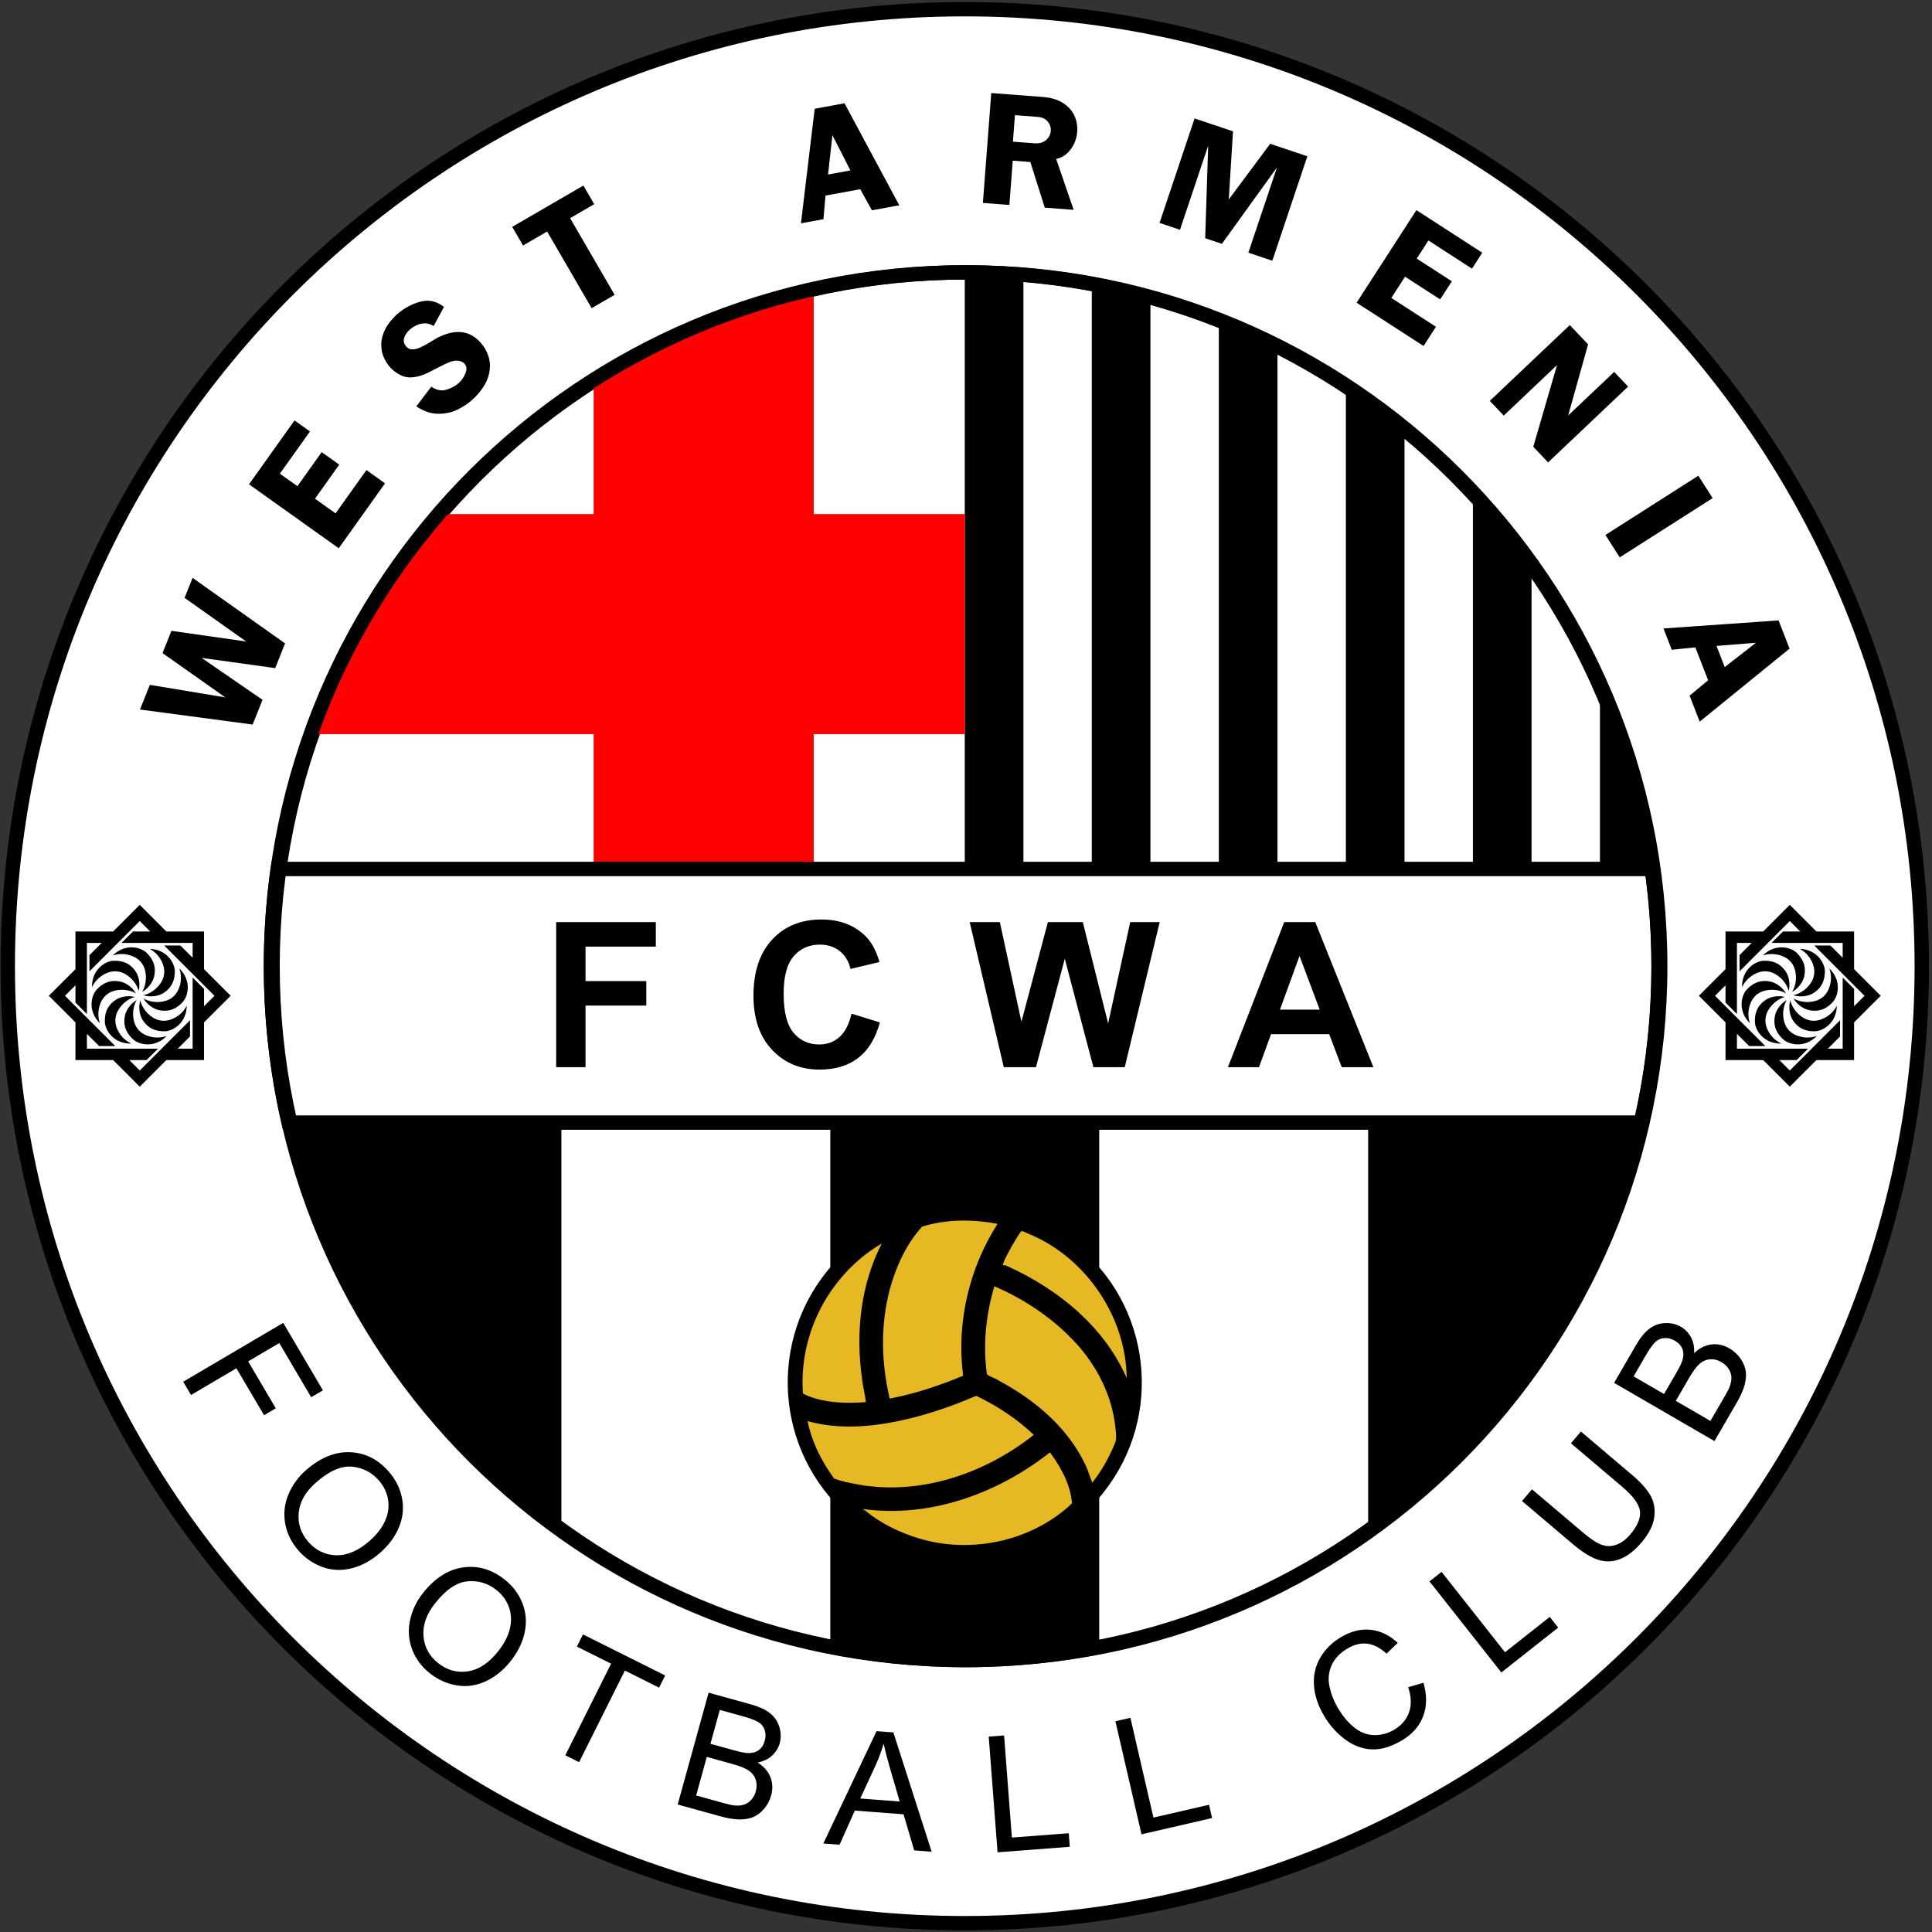
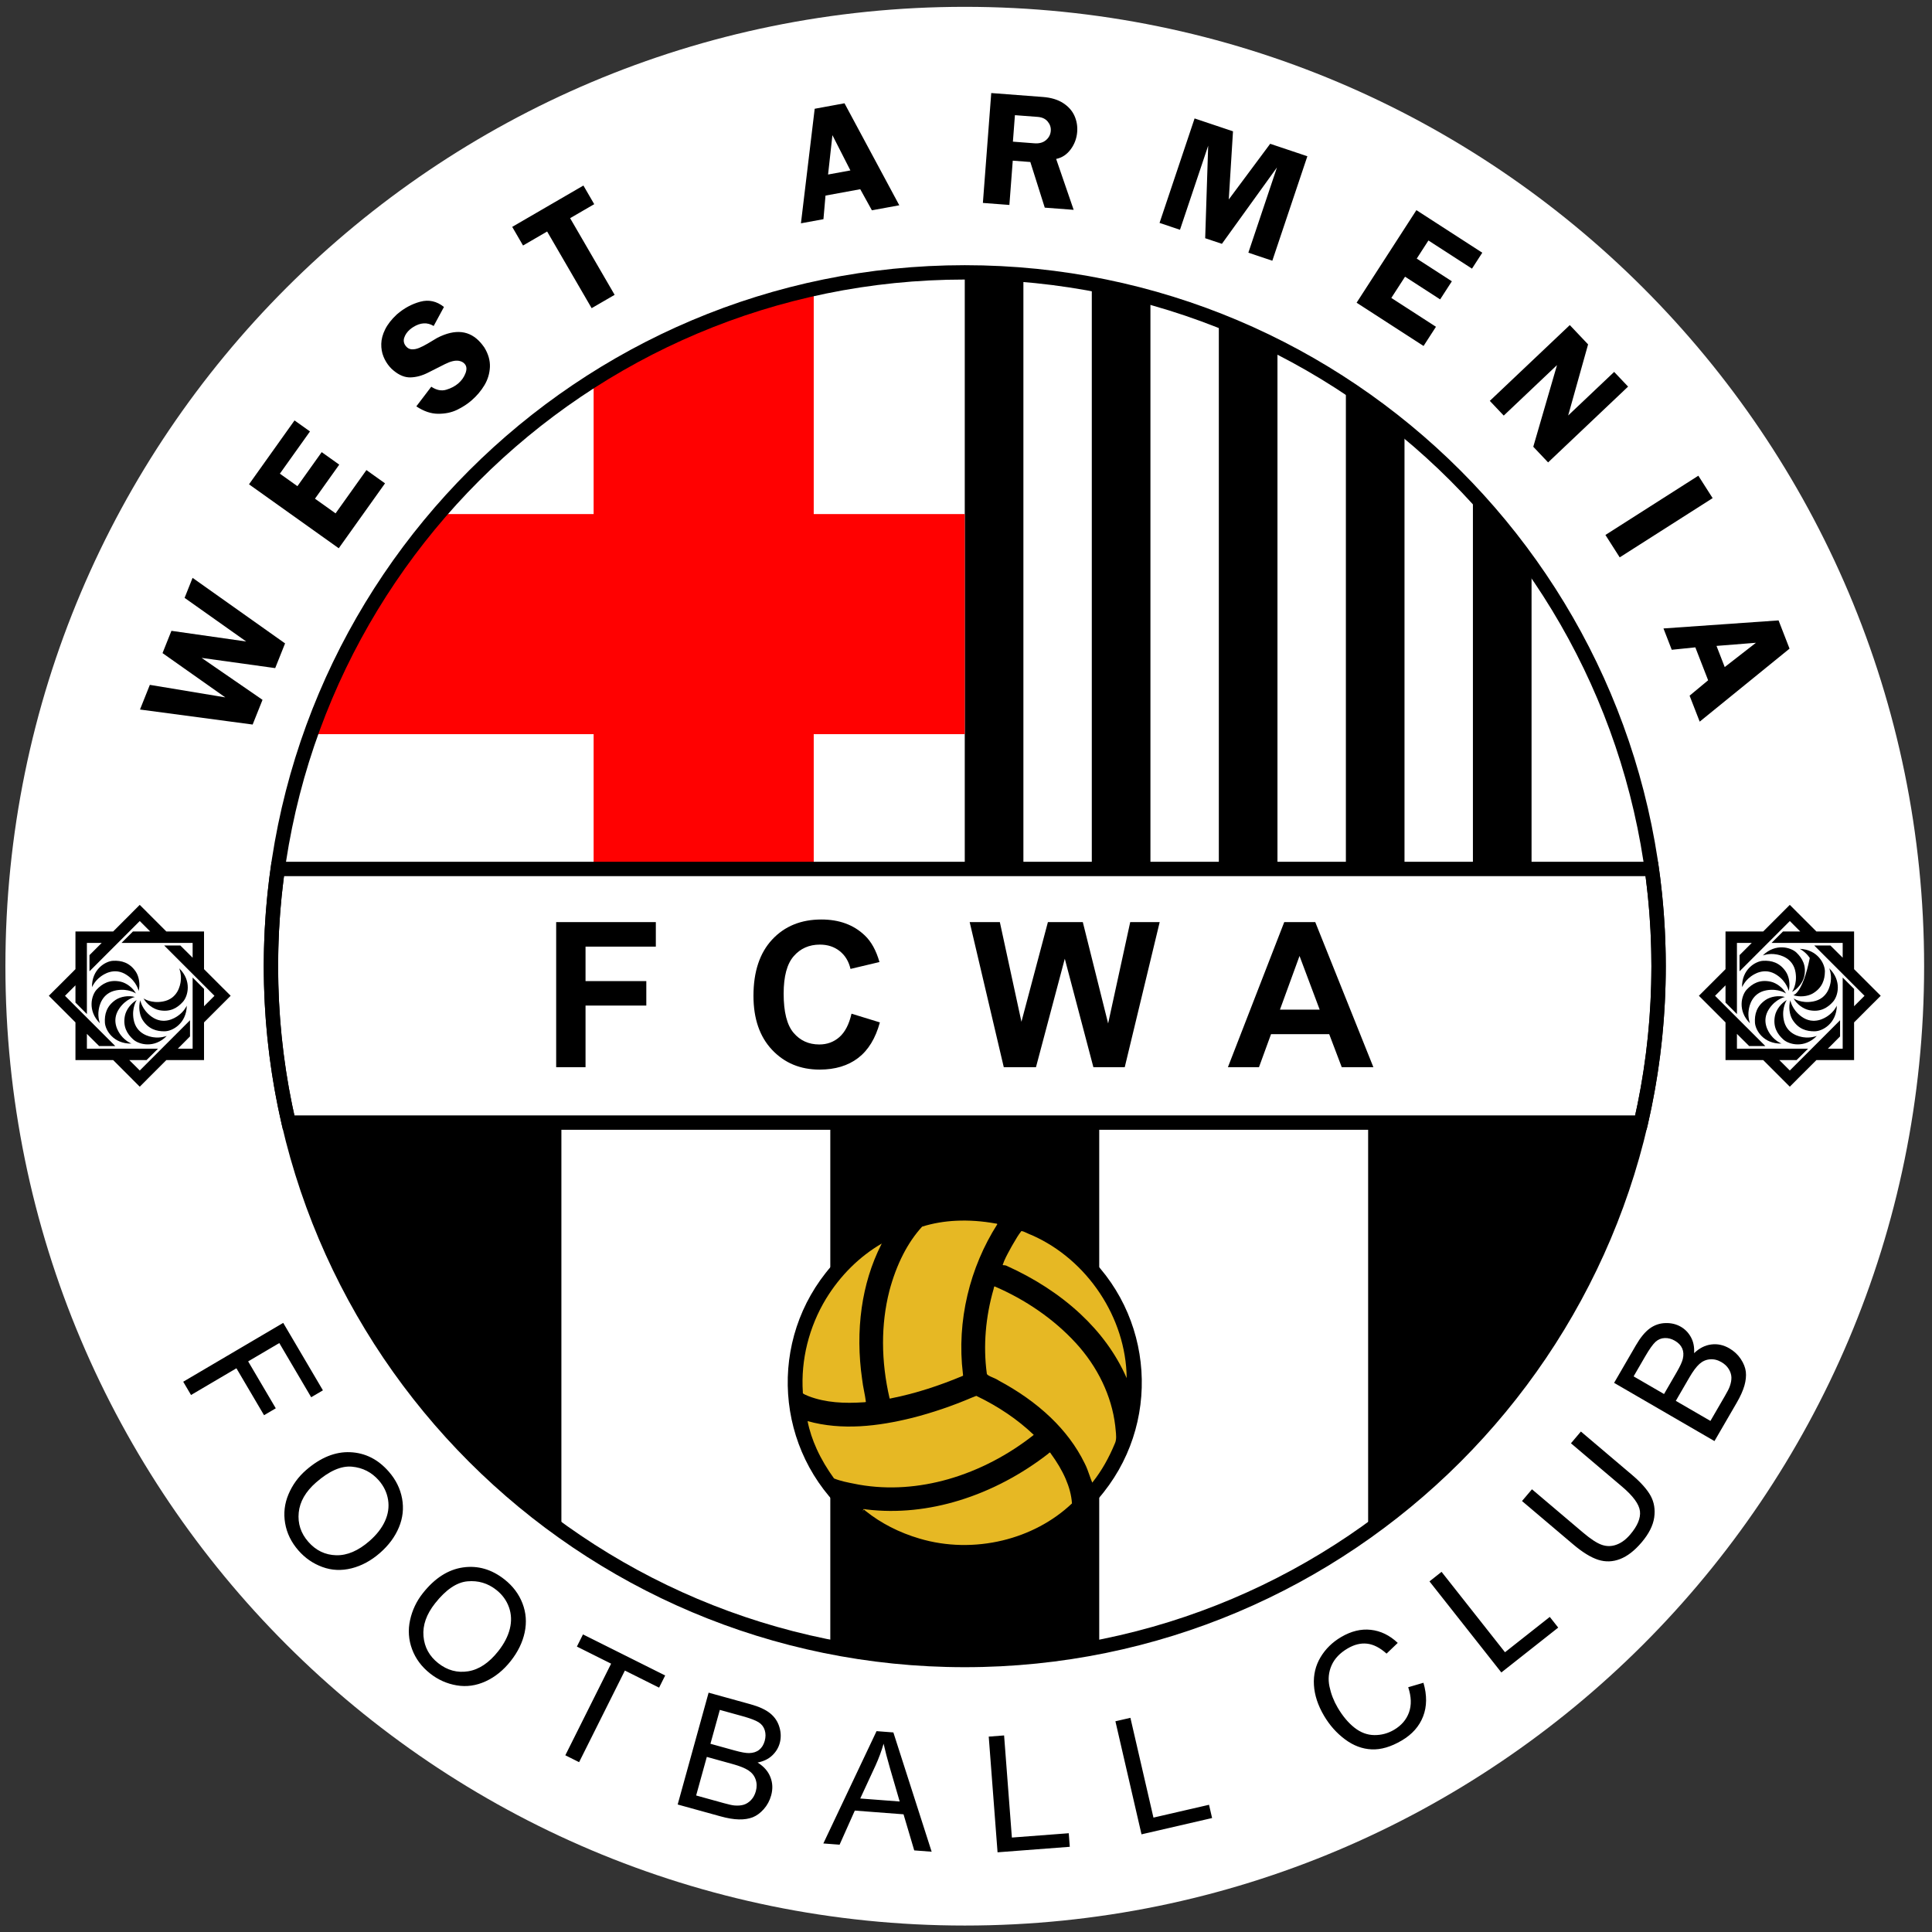
<svg xmlns="http://www.w3.org/2000/svg" width="568pt" height="568pt" viewBox="0 0 568 568" version="1.1">
  <rect x="0" y="0" width="568" height="568" fill="#333333" stroke="none" />
  <g id="surface1">
    <path style=" stroke:none;fill-rule:evenodd;fill:rgb(100%,100%,100%);fill-opacity:1;" d="M 283.637 2.008 C 439.406 2.008 565.684 128.285 565.684 284.055 C 565.684 439.824 439.406 566.102 283.637 566.102 C 127.867 566.102 1.59 439.824 1.59 284.055 C 1.59 128.285 127.867 2.008 283.637 2.008 " />
-     <path style=" stroke:none;fill-rule:nonzero;fill:rgb(0%,0%,0%);fill-opacity:1;" d="M 283.637 0.59 C 361.914 0.59 432.781 32.32 484.078 83.613 C 535.375 134.91 567.102 205.777 567.102 284.055 C 567.102 362.332 535.375 433.199 484.078 484.496 C 432.781 535.793 361.914 567.52 283.637 567.52 C 205.363 567.52 134.496 535.793 83.199 484.496 C 31.902 433.199 0.172 362.332 0.172 284.055 C 0.172 205.777 31.902 134.91 83.199 83.613 C 134.496 32.32 205.363 0.59 283.637 0.59 Z M 481.094 86.598 C 430.559 36.066 360.75 4.812 283.637 4.812 C 206.527 4.812 136.715 36.066 86.184 86.598 C 35.648 137.133 4.395 206.945 4.395 284.055 C 4.395 361.164 35.648 430.977 86.184 481.512 C 136.715 532.043 206.527 563.301 283.637 563.301 C 360.75 563.301 430.559 532.043 481.094 481.512 C 531.629 430.977 562.883 361.164 562.883 284.055 C 562.883 206.945 531.629 137.133 481.094 86.598 Z M 284.117 77.965 C 341.027 77.965 392.551 101.031 429.844 138.324 C 467.141 175.621 490.207 227.145 490.207 284.055 C 490.207 340.965 467.141 392.488 429.844 429.785 C 392.551 467.078 341.027 490.148 284.117 490.148 C 227.203 490.148 175.684 467.078 138.387 429.785 C 101.09 392.488 78.023 340.965 78.023 284.055 C 78.023 227.145 101.09 175.621 138.387 138.324 C 175.684 101.031 227.203 77.965 284.117 77.965 Z M 426.859 141.309 C 390.328 104.777 339.859 82.184 284.117 82.184 C 228.371 82.184 177.902 104.777 141.371 141.309 C 104.84 177.84 82.242 228.309 82.242 284.055 C 82.242 339.801 104.84 390.27 141.371 426.801 C 177.902 463.332 228.371 485.926 284.117 485.926 C 339.859 485.926 390.328 463.332 426.859 426.801 C 463.391 390.27 485.988 339.801 485.988 284.055 C 485.988 228.309 463.391 177.84 426.859 141.309 " />
    <path style=" stroke:none;fill-rule:evenodd;fill:rgb(0%,0%,0%);fill-opacity:1;" d="M 85.984 330.031 L 165.047 330.031 L 165.047 449.684 C 126.273 421.762 97.699 380.566 85.984 332.75 L 85.984 330.031 " />
    <path style=" stroke:none;fill-rule:evenodd;fill:rgb(0%,0%,0%);fill-opacity:1;" d="M 244.105 330.031 L 323.168 330.031 L 323.168 484.293 C 311.215 486.609 298.887 487.879 286.289 488.012 L 281.941 488.012 C 269.004 487.875 256.359 486.539 244.105 484.102 L 244.105 330.031 " />
    <path style=" stroke:none;fill-rule:evenodd;fill:rgb(0%,0%,0%);fill-opacity:1;" d="M 402.227 330.031 L 481.289 330.031 L 481.289 336.473 C 468.926 383.094 440.473 423.164 402.227 450.375 L 402.227 330.031 " />
    <path style=" stroke:none;fill-rule:evenodd;fill:rgb(0%,0%,0%);fill-opacity:1;" d="M 300.875 80.766 L 300.875 255.473 L 283.637 255.473 L 283.637 80.074 L 284.113 80.074 C 289.758 80.074 295.344 80.316 300.875 80.766 " />
    <path style=" stroke:none;fill-rule:evenodd;fill:rgb(0%,0%,0%);fill-opacity:1;" d="M 338.223 87.332 L 338.223 255.473 L 320.984 255.473 L 320.984 83.41 C 326.82 84.477 332.57 85.781 338.223 87.332 " />
    <path style=" stroke:none;fill-rule:evenodd;fill:rgb(0%,0%,0%);fill-opacity:1;" d="M 375.57 101.688 L 375.57 255.473 L 358.332 255.473 L 358.332 94.012 C 364.215 96.309 369.969 98.871 375.57 101.688 " />
    <path style=" stroke:none;fill-rule:evenodd;fill:rgb(0%,0%,0%);fill-opacity:1;" d="M 412.918 125.898 L 412.918 255.473 L 395.684 255.473 L 395.684 113.266 C 401.656 117.18 407.402 121.402 412.918 125.898 " />
    <path style=" stroke:none;fill-rule:evenodd;fill:rgb(0%,0%,0%);fill-opacity:1;" d="M 450.27 165.715 L 450.27 255.473 L 433.031 255.473 L 433.031 144.68 C 439.227 151.297 444.992 158.32 450.27 165.715 " />
-     <path style=" stroke:none;fill-rule:evenodd;fill:rgb(0%,0%,0%);fill-opacity:1;" d="M 486.09 255.473 L 470.379 255.473 L 470.379 200.844 C 478.027 217.938 483.398 236.273 486.09 255.473 " />
    <path style=" stroke:none;fill-rule:evenodd;fill:rgb(100%,0.392%,0.392%);fill-opacity:1;" d="M 174.523 255.473 L 174.523 215.844 L 91.844 215.844 C 100.34 191.898 113.18 170.012 129.414 151.129 L 174.523 151.129 L 174.523 112.008 C 194.074 99.523 215.898 90.281 239.234 85.039 L 239.234 151.129 L 283.637 151.129 L 283.637 215.844 L 239.234 215.844 L 239.234 255.473 L 174.523 255.473 " />
    <path style=" stroke:none;fill-rule:nonzero;fill:rgb(0%,0%,0%);fill-opacity:1;" d="M 283.637 77.965 C 340.547 77.965 392.07 101.031 429.367 138.324 C 466.66 175.621 489.73 227.145 489.73 284.055 C 489.73 340.965 466.66 392.488 429.367 429.785 C 392.07 467.078 340.547 490.148 283.637 490.148 C 226.727 490.148 175.203 467.078 137.91 429.785 C 100.613 392.488 77.547 340.965 77.547 284.055 C 77.547 227.145 100.613 175.621 137.91 138.324 C 175.203 101.031 226.727 77.965 283.637 77.965 Z M 426.383 141.309 C 389.852 104.777 339.383 82.184 283.637 82.184 C 227.891 82.184 177.426 104.777 140.895 141.309 C 104.359 177.84 81.766 228.309 81.766 284.055 C 81.766 339.801 104.359 390.27 140.895 426.801 C 177.426 463.332 227.891 485.926 283.637 485.926 C 339.383 485.926 389.852 463.332 426.383 426.801 C 462.914 390.27 485.508 339.801 485.508 284.055 C 485.508 228.309 462.914 177.84 426.383 141.309 " />
    <path style=" stroke:none;fill-rule:nonzero;fill:rgb(0%,0%,0%);fill-opacity:1;" d="M 81.66 253.363 L 487.445 253.363 L 487.703 255.188 C 488.371 259.957 488.883 264.77 489.219 269.621 C 489.559 274.418 489.73 279.234 489.73 284.055 C 489.73 291.953 489.281 299.766 488.41 307.473 C 487.523 315.289 486.203 322.977 484.469 330.504 L 484.09 332.145 L 83.184 332.145 L 82.809 330.504 C 81.074 322.977 79.75 315.289 78.867 307.473 C 77.992 299.766 77.547 291.953 77.547 284.055 C 77.547 279.234 77.719 274.418 78.055 269.621 C 78.395 264.77 78.902 259.957 79.574 255.188 L 79.828 253.363 Z M 483.777 257.586 L 83.496 257.586 C 82.965 261.645 82.551 265.754 82.258 269.898 C 81.934 274.547 81.766 279.266 81.766 284.055 C 81.766 291.84 82.203 299.5 83.051 307.012 C 83.855 314.102 85.023 321.078 86.543 327.922 L 480.734 327.922 C 482.25 321.078 483.422 314.102 484.223 307.012 C 485.07 299.5 485.508 291.84 485.508 284.055 C 485.508 279.266 485.344 274.547 485.016 269.898 C 484.727 265.754 484.312 261.645 483.777 257.586 " />
    <path style=" stroke:none;fill-rule:nonzero;fill:rgb(0%,0%,0%);fill-opacity:1;" d="M 163.512 313.742 L 163.512 271.102 L 192.812 271.102 L 192.812 278.309 L 172.145 278.309 L 172.145 288.434 L 190.012 288.434 L 190.012 295.637 L 172.145 295.637 L 172.145 313.742 Z M 250.34 298.02 L 258.68 300.582 C 257.398 305.277 255.266 308.762 252.285 311.043 C 249.309 313.316 245.535 314.457 240.961 314.457 C 235.293 314.457 230.641 312.52 226.984 308.648 C 223.344 304.781 221.516 299.488 221.516 292.77 C 221.516 285.672 223.355 280.152 227.016 276.223 C 230.68 272.293 235.504 270.328 241.477 270.328 C 246.699 270.328 250.938 271.875 254.191 274.965 C 256.137 276.789 257.586 279.41 258.559 282.836 L 250.043 284.859 C 249.539 282.656 248.484 280.906 246.887 279.629 C 245.277 278.348 243.336 277.711 241.051 277.711 C 237.887 277.711 235.312 278.844 233.348 281.117 C 231.371 283.379 230.391 287.051 230.391 292.133 C 230.391 297.516 231.363 301.355 233.301 303.637 C 235.246 305.93 237.766 307.07 240.871 307.07 C 243.164 307.07 245.141 306.348 246.789 304.891 C 248.438 303.43 249.629 301.148 250.34 298.02 Z M 295.105 313.742 L 285.082 271.102 L 293.953 271.102 L 300.297 300.391 L 308.078 271.102 L 318.344 271.102 L 325.785 300.891 L 332.277 271.102 L 340.941 271.102 L 330.672 313.742 L 321.449 313.742 L 313.043 281.859 L 304.574 313.742 Z M 403.766 313.742 L 394.465 313.742 L 390.781 304.035 L 373.68 304.035 L 370.137 313.742 L 361.004 313.742 L 377.559 271.102 L 386.684 271.102 Z M 387.98 296.828 L 382.055 281.047 L 376.301 296.828 Z M 387.98 296.828 " />
    <path style=" stroke:none;fill-rule:nonzero;fill:rgb(0%,0%,0%);fill-opacity:1;" d="M 47.781 192.008 L 50.398 185.461 L 72.387 188.598 L 54.27 175.77 L 56.617 169.887 L 83.809 189.156 L 80.906 196.422 L 59.277 193.418 L 77.18 205.75 L 74.277 213.012 L 41.156 208.598 L 44.055 201.344 L 66.234 205.027 Z M 73.207 142.387 L 86.59 123.605 L 91.133 126.844 L 82.281 139.258 L 87.441 142.934 L 94.578 132.926 L 99.738 136.602 L 92.602 146.613 L 98.656 150.926 L 107.727 138.199 L 113.195 142.102 L 99.59 161.188 Z M 127.496 95.84 C 125.621 94.695 123.598 94.812 121.434 96.188 C 121.051 96.438 120.754 96.652 120.539 96.84 C 119.684 97.586 119.113 98.418 118.828 99.328 C 118.547 100.246 118.738 101.09 119.41 101.863 C 119.871 102.391 120.426 102.664 121.082 102.703 C 121.742 102.738 122.449 102.598 123.223 102.285 C 123.996 101.969 124.828 101.543 125.727 101.016 C 126.629 100.48 127.574 99.922 128.566 99.32 C 133.871 96.613 138.129 97.102 141.332 100.785 C 141.566 101.055 141.914 101.492 142.363 102.109 C 143.551 104.031 144.105 105.949 144.035 107.863 C 143.949 109.777 143.422 111.562 142.438 113.219 C 141.449 114.879 140.18 116.383 138.633 117.727 C 137.422 118.777 136.008 119.691 134.379 120.488 C 132.746 121.277 130.883 121.664 128.785 121.648 C 126.684 121.637 124.555 120.906 122.398 119.469 L 126.793 113.691 C 128.309 114.707 129.773 115.004 131.188 114.582 C 132.602 114.164 133.801 113.531 134.766 112.691 C 135.73 111.855 136.422 110.863 136.855 109.715 C 137.285 108.574 137.211 107.664 136.613 106.98 C 136.219 106.523 135.664 106.227 134.953 106.09 C 133.867 105.887 132.492 106.211 130.828 107.043 C 129.168 107.879 127.488 108.73 125.789 109.586 C 124.086 110.445 122.398 110.902 120.73 110.953 C 119.062 111.008 117.395 110.34 115.742 108.969 C 115.355 108.672 114.973 108.301 114.57 107.84 C 113.805 106.957 113.188 105.945 112.734 104.816 C 112.277 103.676 112.062 102.434 112.094 101.078 C 112.125 99.727 112.5 98.305 113.234 96.824 C 113.969 95.348 115.109 93.891 116.652 92.453 C 118.762 90.621 121.062 89.371 123.562 88.699 C 126.059 88.023 128.379 88.539 130.523 90.242 Z M 160.855 68.062 L 153.77 72.18 L 150.59 66.699 L 171.52 54.547 L 174.699 60.027 L 167.613 64.141 L 180.699 86.68 L 173.941 90.602 Z M 250.012 50.105 L 244.727 39.738 L 243.449 51.309 Z M 256.336 61.828 L 252.91 55.629 L 242.695 57.5 L 242.09 64.441 L 235.473 65.652 L 239.516 31.977 L 248.281 30.367 L 264.387 60.352 Z M 291.422 27.355 L 306.625 28.512 C 309.023 28.695 311 29.293 312.559 30.305 C 314.113 31.312 315.219 32.559 315.887 34.047 C 316.547 35.527 316.816 37.094 316.691 38.742 C 316.547 40.672 315.902 42.398 314.77 43.922 C 313.633 45.445 312.215 46.379 310.504 46.727 L 315.652 61.691 L 307.156 61.047 L 302.914 47.629 L 297.746 47.234 L 296.754 60.254 L 288.965 59.66 Z M 298.383 33.859 L 297.789 41.648 L 304.105 42.129 C 305.523 42.238 306.664 41.926 307.516 41.195 C 308.375 40.473 308.84 39.559 308.922 38.484 C 309 37.461 308.703 36.555 308.023 35.738 C 307.348 34.922 306.371 34.465 305.078 34.367 Z M 351.203 34.82 L 362.496 38.605 L 361.254 58.641 L 373.43 42.273 L 384.359 45.938 L 374.059 76.652 L 367.012 74.289 L 375.422 49.223 L 359.234 71.684 L 354.32 70.035 L 355.199 42.836 L 346.91 67.551 L 340.902 65.535 Z M 416.418 61.781 L 435.785 74.297 L 432.758 78.98 L 419.953 70.703 L 416.516 76.027 L 426.84 82.699 L 423.398 88.02 L 413.078 81.348 L 409.043 87.59 L 422.168 96.07 L 418.52 101.715 L 398.836 88.992 Z M 461.516 95.574 L 466.891 101.246 L 461.035 122.152 L 474.559 109.34 L 478.652 113.66 L 455.137 135.945 L 450.777 131.344 L 457.754 107.34 L 442.094 122.18 L 437.996 117.855 Z M 499.305 139.859 L 503.508 146.449 L 476.188 163.863 L 471.988 157.277 Z M 507.062 196.113 L 516.246 188.973 L 504.645 189.895 Z M 496.734 204.527 L 502.184 200 L 498.422 190.32 L 491.488 191.031 L 489.055 184.762 L 522.891 182.395 L 526.117 190.699 L 499.703 212.16 L 496.734 204.527 " />
    <path style=" stroke:none;fill-rule:nonzero;fill:rgb(0%,0%,0%);fill-opacity:1;" d="M 53.867 406.223 L 83.266 388.922 L 94.938 408.754 L 91.488 410.785 L 82.113 394.852 L 72.957 400.242 L 81.078 414.035 L 77.629 416.066 L 69.508 402.27 L 56.164 410.125 Z M 89.934 432.242 C 94.191 428.523 98.531 426.758 102.941 426.941 C 107.352 427.125 111.137 429.027 114.301 432.652 C 116.375 435.023 117.676 437.656 118.211 440.551 C 118.742 443.438 118.434 446.27 117.277 449.039 C 116.133 451.805 114.273 454.316 111.711 456.555 C 109.109 458.828 106.316 460.34 103.348 461.082 C 100.371 461.824 97.516 461.695 94.781 460.691 C 92.031 459.684 89.688 458.062 87.738 455.832 C 85.625 453.41 84.324 450.742 83.824 447.812 C 83.328 444.895 83.652 442.059 84.816 439.312 C 85.973 436.57 87.68 434.215 89.934 432.242 Z M 92.945 435.812 C 89.855 438.512 88.148 441.473 87.824 444.684 C 87.504 447.898 88.434 450.766 90.629 453.273 C 92.867 455.836 95.598 457.148 98.84 457.238 C 102.074 457.32 105.344 455.922 108.641 453.035 C 110.73 451.211 112.246 449.266 113.184 447.199 C 114.121 445.137 114.426 443.047 114.094 440.941 C 113.758 438.832 112.855 436.934 111.375 435.238 C 109.273 432.836 106.641 431.488 103.477 431.195 C 100.312 430.906 96.805 432.441 92.945 435.812 Z M 124.289 468.422 C 127.793 463.98 131.734 461.449 136.105 460.82 C 140.473 460.191 144.543 461.367 148.32 464.348 C 150.797 466.301 152.555 468.648 153.613 471.395 C 154.664 474.137 154.883 476.977 154.254 479.914 C 153.633 482.844 152.27 485.648 150.156 488.324 C 148.02 491.035 145.551 493.031 142.77 494.305 C 139.98 495.586 137.148 495.98 134.273 495.492 C 131.391 495.008 128.789 493.844 126.465 492.012 C 123.938 490.02 122.172 487.633 121.141 484.848 C 120.117 482.07 119.918 479.219 120.559 476.305 C 121.191 473.398 122.438 470.77 124.289 468.422 Z M 127.906 471.375 C 125.363 474.598 124.23 477.816 124.504 481.035 C 124.773 484.254 126.219 486.902 128.836 488.965 C 131.504 491.07 134.43 491.863 137.633 491.355 C 140.828 490.844 143.781 488.867 146.496 485.426 C 148.215 483.25 149.348 481.059 149.891 478.855 C 150.434 476.656 150.348 474.547 149.637 472.535 C 148.918 470.523 147.684 468.82 145.918 467.43 C 143.414 465.453 140.578 464.609 137.41 464.906 C 134.246 465.199 131.078 467.355 127.906 471.375 Z M 166.203 516.047 L 179.664 489.113 L 169.605 484.086 L 171.395 480.508 L 195.559 492.582 L 193.77 496.16 L 183.715 491.137 L 170.254 518.07 Z M 199.234 530.516 L 208.328 497.637 L 220.668 501.051 C 223.176 501.746 225.098 502.633 226.438 503.719 C 227.77 504.805 228.672 506.156 229.145 507.781 C 229.629 509.398 229.656 510.961 229.238 512.477 C 228.852 513.879 228.102 515.094 227 516.125 C 225.898 517.156 224.473 517.84 222.723 518.18 C 224.555 519.312 225.809 520.73 226.48 522.434 C 227.164 524.129 227.242 525.941 226.715 527.852 C 226.285 529.398 225.559 530.738 224.543 531.883 C 223.527 533.027 222.441 533.82 221.285 534.277 C 220.133 534.723 218.781 534.934 217.238 534.902 C 215.691 534.871 213.871 534.566 211.777 533.984 Z M 208.867 512.664 L 215.977 514.633 C 217.906 515.168 219.328 515.418 220.23 515.398 C 221.434 515.375 222.418 515.055 223.188 514.445 C 223.961 513.836 224.508 512.957 224.828 511.801 C 225.129 510.707 225.137 509.672 224.84 508.699 C 224.547 507.719 223.957 506.938 223.07 506.363 C 222.184 505.789 220.555 505.172 218.199 504.52 L 211.625 502.703 Z M 204.664 527.863 L 212.852 530.129 C 214.262 530.52 215.262 530.738 215.863 530.793 C 216.91 530.891 217.832 530.824 218.621 530.59 C 219.414 530.355 220.133 529.895 220.793 529.215 C 221.449 528.531 221.922 527.664 222.211 526.617 C 222.551 525.383 222.531 524.234 222.148 523.145 C 221.773 522.062 221.078 521.184 220.062 520.508 C 219.055 519.836 217.496 519.207 215.406 518.629 L 207.801 516.523 Z M 242.059 541.969 L 257.703 508.949 L 262.648 509.328 L 273.902 544.398 L 268.781 544.008 L 265.633 533.398 L 251.309 532.305 L 246.836 542.332 Z M 252.91 528.75 L 264.504 529.633 L 261.676 519.934 C 260.824 516.984 260.195 514.555 259.777 512.645 C 259.141 514.824 258.348 516.957 257.402 519.047 Z M 293.277 544.57 L 290.684 510.555 L 295.199 510.211 L 297.488 540.234 L 314.211 538.961 L 314.512 542.949 Z M 335.598 539.285 L 327.926 506.047 L 332.336 505.031 L 339.109 534.367 L 355.449 530.598 L 356.348 534.496 Z M 414.008 496.039 L 418.488 494.727 C 419.555 498.402 419.52 501.695 418.391 504.613 C 417.266 507.535 415.172 509.898 412.113 511.699 C 408.953 513.562 406 514.434 403.254 514.305 C 400.512 514.188 397.906 513.207 395.438 511.371 C 392.961 509.527 390.898 507.215 389.246 504.406 C 387.449 501.348 386.461 498.34 386.289 495.371 C 386.117 492.402 386.762 489.691 388.219 487.242 C 389.68 484.789 391.707 482.801 394.293 481.281 C 397.238 479.547 400.145 478.84 403.027 479.164 C 405.914 479.48 408.547 480.762 410.93 483.008 L 407.641 486.156 C 405.707 484.422 403.797 483.445 401.93 483.234 C 400.062 483.016 398.148 483.488 396.184 484.645 C 393.93 485.969 392.359 487.621 391.484 489.594 C 390.609 491.566 390.398 493.652 390.859 495.832 C 391.32 498.02 392.121 500.082 393.262 502.02 C 394.73 504.52 396.379 506.488 398.199 507.922 C 400.023 509.363 401.969 510.086 404.047 510.109 C 406.121 510.133 408.051 509.613 409.836 508.562 C 412.012 507.281 413.477 505.574 414.242 503.434 C 415.008 501.289 414.934 498.828 414.008 496.039 Z M 441.391 491.699 L 420.262 464.922 L 423.812 462.117 L 442.465 485.754 L 455.629 475.367 L 458.109 478.508 Z M 461.852 424.32 L 464.777 420.867 L 479.805 433.605 C 482.422 435.824 484.246 437.883 485.289 439.773 C 486.316 441.668 486.668 443.797 486.328 446.152 C 485.98 448.512 484.758 450.941 482.629 453.449 C 480.57 455.875 478.465 457.516 476.312 458.348 C 474.156 459.184 472.012 459.258 469.859 458.57 C 467.707 457.879 465.25 456.367 462.492 454.031 L 447.465 441.297 L 450.391 437.844 L 465.414 450.574 C 467.672 452.488 469.523 453.695 470.945 454.18 C 472.371 454.672 473.809 454.66 475.25 454.125 C 476.695 453.598 478.043 452.598 479.289 451.125 C 481.426 448.605 482.375 446.32 482.141 444.277 C 481.895 442.23 480.145 439.828 476.871 437.055 Z M 504.047 423.672 L 474.539 406.555 L 480.965 395.48 C 482.27 393.23 483.613 391.594 485.004 390.574 C 486.391 389.559 487.93 389.031 489.617 388.98 C 491.305 388.922 492.828 389.289 494.188 390.078 C 495.441 390.809 496.434 391.844 497.148 393.168 C 497.867 394.492 498.172 396.047 498.059 397.824 C 499.613 396.34 501.305 395.484 503.121 395.266 C 504.938 395.031 506.707 395.414 508.422 396.41 C 509.812 397.215 510.926 398.258 511.773 399.527 C 512.621 400.801 513.117 402.055 513.266 403.285 C 513.406 404.516 513.27 405.879 512.852 407.359 C 512.426 408.848 511.672 410.531 510.578 412.414 Z M 489.219 409.836 L 492.918 403.453 C 493.922 401.723 494.527 400.41 494.734 399.531 C 495.016 398.363 494.957 397.328 494.562 396.43 C 494.164 395.527 493.453 394.777 492.414 394.176 C 491.434 393.605 490.434 393.336 489.414 393.383 C 488.398 393.414 487.492 393.789 486.711 394.5 C 485.93 395.215 484.926 396.633 483.695 398.746 L 480.273 404.648 Z M 502.859 417.746 L 507.121 410.398 C 507.855 409.133 508.32 408.219 508.523 407.648 C 508.883 406.664 509.055 405.754 509.027 404.93 C 509 404.105 508.734 403.293 508.242 402.484 C 507.746 401.676 507.027 401 506.09 400.453 C 504.98 399.812 503.863 399.539 502.715 399.637 C 501.57 399.727 500.547 400.176 499.637 400.988 C 498.73 401.793 497.727 403.141 496.641 405.016 L 492.68 411.844 L 502.859 417.746 " />
    <path style=" stroke:none;fill-rule:evenodd;fill:rgb(0%,0%,0%);fill-opacity:1;" d="M 244.492 372.137 C 263.441 350.52 296.324 348.355 317.945 367.301 C 339.562 386.246 341.727 419.133 322.781 440.75 C 303.836 462.371 270.949 464.535 249.328 445.586 C 227.711 426.641 225.547 393.754 244.492 372.137 " />
    <path style=" stroke:none;fill-rule:nonzero;fill:rgb(90.234%,72.069%,14.11%);fill-opacity:1;" d="M 252.016 443.387 C 252.199 441.922 253.73 441.672 254.922 441.953 C 273.566 444.199 292.383 437.32 307.02 425.977 C 308 424.859 309.762 424.965 310.461 426.344 C 313.93 431.102 316.883 436.75 317.016 442.742 C 304.906 454.684 286.027 458.926 269.809 454.086 C 263.84 452.328 258.16 449.504 253.301 445.609 C 252.699 444.984 251.52 444.414 252.016 443.387 " />
    <path style=" stroke:none;fill-rule:nonzero;fill:rgb(0%,0%,0%);fill-opacity:1;" d="M 250.246 442.867 L 250.273 442.762 C 250.555 441.559 251.309 440.801 252.266 440.383 C 253.035 440.043 253.93 439.969 254.754 440.074 C 254.926 440.094 255.082 440.121 255.215 440.148 C 263.906 441.184 272.641 440.176 280.945 437.629 C 289.914 434.879 298.395 430.336 305.789 424.621 C 306.113 424.285 306.484 424.016 306.875 423.816 C 307.562 423.469 308.328 423.332 309.07 423.41 C 309.828 423.492 310.562 423.797 311.168 424.332 C 311.504 424.621 311.793 424.98 312.023 425.398 C 313.805 427.855 315.449 430.531 316.668 433.359 C 317.938 436.305 318.766 439.441 318.84 442.707 L 318.855 443.492 L 318.297 444.043 C 312.051 450.199 304.082 454.387 295.582 456.43 C 286.949 458.504 277.77 458.367 269.285 455.836 C 266.156 454.91 263.09 453.699 260.164 452.199 C 257.328 450.742 254.637 449.02 252.16 447.031 L 251.988 446.871 C 251.934 446.816 251.797 446.703 251.66 446.59 C 250.605 445.707 249.473 444.762 250.246 442.867 Z M 254.297 443.691 C 254.117 443.668 253.949 443.668 253.816 443.695 L 253.793 443.902 L 253.633 444.234 L 253.805 444.027 C 253.895 443.895 253.984 443.77 254.008 443.789 C 254.176 443.93 254.344 444.07 254.523 444.246 C 256.797 446.062 259.25 447.633 261.824 448.953 C 264.531 450.344 267.387 451.469 270.32 452.332 L 270.328 452.332 C 278.203 454.684 286.727 454.809 294.738 452.887 C 302.344 451.059 309.484 447.379 315.156 442 C 314.992 439.539 314.309 437.121 313.309 434.801 C 312.172 432.164 310.641 429.684 308.988 427.418 L 308.828 427.168 C 308.809 427.125 308.785 427.094 308.766 427.078 C 308.746 427.059 308.715 427.047 308.684 427.043 C 308.633 427.039 308.574 427.051 308.52 427.078 C 308.473 427.102 308.43 427.137 308.391 427.18 L 308.137 427.422 C 300.379 433.434 291.465 438.223 282.02 441.117 C 273.211 443.82 263.938 444.883 254.711 443.77 L 254.508 443.734 C 254.406 443.711 254.336 443.695 254.297 443.691 Z M 253.633 444.234 C 253.531 444.453 253.668 444.23 253.805 444.027 L 253.633 444.234 " />
    <path style=" stroke:none;fill-rule:nonzero;fill:rgb(90.234%,72.069%,14.11%);fill-opacity:1;" d="M 290.355 378.457 C 290.504 377.266 291.57 375.809 292.934 376.434 C 302.203 380.387 310.777 386.16 317.617 393.59 C 324.055 400.594 328.574 409.488 329.691 418.992 C 329.855 421.043 330.355 423.242 329.402 425.188 C 327.672 429.352 325.465 433.355 322.652 436.891 C 322.066 437.961 320.281 438.156 319.648 437.055 C 318.727 435.086 318.246 432.934 317.238 431.008 C 312.152 420.562 302.805 412.844 292.719 407.465 C 291.203 406.387 288.449 406.164 288.297 403.945 C 287.156 395.438 287.988 386.699 290.355 378.457 " />
    <path style=" stroke:none;fill-rule:nonzero;fill:rgb(0%,0%,0%);fill-opacity:1;" d="M 288.562 378.078 C 288.629 377.676 288.758 377.258 288.945 376.852 C 289.238 376.211 289.676 375.609 290.23 375.184 C 290.906 374.652 291.738 374.359 292.68 374.477 C 292.988 374.516 293.312 374.605 293.648 374.754 C 298.488 376.816 303.137 379.359 307.453 382.359 C 311.629 385.262 315.508 388.598 318.961 392.352 C 322.371 396.062 325.266 400.293 327.438 404.863 C 329.52 409.242 330.938 413.938 331.508 418.785 L 331.516 418.852 C 331.551 419.285 331.586 419.613 331.621 419.945 C 331.832 421.906 332.051 423.922 331.055 425.973 C 330.172 428.086 329.168 430.164 328.02 432.176 C 326.871 434.188 325.59 436.117 324.164 437.93 C 323.855 438.426 323.422 438.82 322.926 439.105 C 322.395 439.414 321.781 439.59 321.176 439.613 C 320.535 439.641 319.887 439.504 319.316 439.191 L 319.32 439.188 C 318.816 438.91 318.383 438.508 318.066 437.961 L 317.996 437.824 C 317.535 436.84 317.195 435.871 316.855 434.906 C 316.484 433.855 316.117 432.801 315.621 431.859 L 315.594 431.809 C 313.309 427.113 310.121 422.988 306.383 419.398 C 302.094 415.281 297.082 411.855 291.863 409.07 L 291.664 408.949 C 291.359 408.734 290.863 408.523 290.363 408.309 C 288.531 407.523 286.664 406.727 286.473 404.082 C 285.906 399.789 285.824 395.461 286.172 391.18 C 286.527 386.742 287.348 382.344 288.562 378.078 Z M 292.262 378.367 C 292.215 378.465 292.188 378.574 292.172 378.68 L 292.117 378.961 C 290.941 383.035 290.156 387.238 289.816 391.465 C 289.484 395.562 289.562 399.672 290.105 403.711 L 290.117 403.824 C 290.148 404.242 290.98 404.602 291.797 404.949 C 292.441 405.227 293.082 405.5 293.688 405.914 C 299.148 408.84 304.402 412.438 308.914 416.77 C 312.953 420.648 316.402 425.117 318.883 430.207 C 319.477 431.355 319.891 432.531 320.301 433.707 C 320.562 434.457 320.828 435.207 321.129 435.898 L 321.227 435.754 C 322.574 434.055 323.777 432.25 324.848 430.375 C 325.922 428.484 326.875 426.512 327.719 424.488 L 327.762 424.387 C 328.305 423.27 328.145 421.781 327.988 420.332 C 327.941 419.902 327.895 419.473 327.871 419.152 C 327.344 414.727 326.043 410.438 324.137 406.422 C 322.129 402.195 319.441 398.273 316.273 394.824 C 313.012 391.281 309.336 388.121 305.367 385.363 C 301.289 382.527 296.914 380.129 292.371 378.176 C 292.328 378.23 292.293 378.297 292.262 378.367 " />
    <path style=" stroke:none;fill-rule:nonzero;fill:rgb(90.234%,72.069%,14.11%);fill-opacity:1;" d="M 295.863 365.488 C 296.93 363.68 297.93 361.785 299.344 360.211 C 300.992 359.691 302.516 360.914 304.027 361.43 C 320.965 368.867 332.863 386.562 333.059 405.09 C 333.359 407.184 329.992 407.891 329.52 405.781 C 323.047 391.047 309.781 380.406 295.391 373.898 C 294.316 373.387 292.52 372.762 293.078 371.23 C 293.742 369.207 294.859 367.363 295.863 365.488 " />
    <path style=" stroke:none;fill-rule:nonzero;fill:rgb(0%,0%,0%);fill-opacity:1;" d="M 294.289 364.559 L 294.797 363.688 C 295.734 362.074 296.68 360.441 297.984 358.988 L 298.32 358.617 L 298.801 358.465 C 300.66 357.883 302.109 358.562 303.527 359.23 C 303.906 359.41 304.281 359.586 304.613 359.699 L 304.754 359.754 C 313.578 363.629 321.078 370.176 326.387 378.156 C 331.637 386.051 334.746 395.371 334.883 404.926 C 335.062 406.441 334.332 407.598 333.266 408.273 C 332.848 408.539 332.371 408.723 331.887 408.812 C 331.402 408.902 330.891 408.902 330.398 408.805 C 329.223 408.562 328.188 407.793 327.797 406.391 C 324.844 399.727 320.441 393.922 315.156 388.984 C 309.176 383.398 302.062 378.922 294.641 375.562 L 294.309 375.41 L 294.301 375.402 C 292.582 374.617 290.312 373.586 291.344 370.664 C 291.93 368.883 292.805 367.285 293.672 365.695 Z M 297.957 365.52 L 297.434 366.418 L 296.875 367.441 C 296.094 368.871 295.305 370.309 294.816 371.793 L 294.797 371.852 C 294.723 372.047 295.398 371.902 295.809 372.082 L 295.809 372.078 L 296.141 372.234 C 303.906 375.742 311.359 380.438 317.645 386.312 C 323.309 391.602 328.027 397.848 331.191 405.051 L 331.242 405.207 L 331.238 405.105 C 331.145 396.234 328.246 387.547 323.34 380.172 C 318.426 372.781 311.504 366.723 303.375 363.137 C 302.883 362.965 302.43 362.75 301.973 362.535 C 301.375 362.254 300.77 361.969 300.285 361.922 C 299.414 363.008 298.684 364.27 297.957 365.52 " />
    <path style=" stroke:none;fill-rule:nonzero;fill:rgb(90.234%,72.069%,14.11%);fill-opacity:1;" d="M 235.477 417.336 C 235.625 416.242 236.852 415.68 237.844 416.023 C 247.609 418.77 257.988 417.496 267.691 415.09 C 273.613 413.578 279.422 411.598 285.051 409.195 C 285.984 408.859 287.062 408.211 288.047 408.848 C 294.277 411.844 300.133 415.711 305.152 420.496 C 306.078 421.113 305.996 422.672 305.09 423.258 C 290.426 434.883 271.039 441.547 252.324 438.301 C 249.52 437.738 246.629 437.305 244.023 436.137 C 239.926 430.594 236.648 424.16 235.477 417.336 " />
    <path style=" stroke:none;fill-rule:nonzero;fill:rgb(0%,0%,0%);fill-opacity:1;" d="M 233.668 417.094 C 233.699 416.879 233.75 416.66 233.824 416.449 L 233.816 416.445 C 234.109 415.602 234.707 414.953 235.445 414.555 C 236.133 414.18 236.949 414.023 237.738 414.133 C 237.984 414.164 238.215 414.219 238.426 414.289 C 243.074 415.582 247.883 415.93 252.691 415.664 C 257.586 415.398 262.492 414.496 267.242 413.32 L 267.242 413.316 C 270.16 412.574 273.035 411.719 275.852 410.762 C 278.723 409.785 281.555 408.699 284.336 407.516 L 284.438 407.473 C 284.648 407.395 284.754 407.352 284.859 407.309 C 286.062 406.824 287.367 406.297 288.934 407.246 C 292.168 408.809 295.309 410.602 298.285 412.629 C 301.129 414.566 303.824 416.719 306.328 419.094 C 306.637 419.328 306.891 419.609 307.09 419.918 C 307.473 420.512 307.648 421.219 307.633 421.914 C 307.617 422.59 307.41 423.277 307.027 423.848 C 306.805 424.188 306.516 424.488 306.172 424.73 C 298.406 430.875 289.352 435.664 279.77 438.395 C 270.781 440.957 261.324 441.719 252.016 440.102 L 251.965 440.09 L 250.637 439.832 C 248.164 439.355 245.672 438.875 243.281 437.805 L 242.84 437.605 L 242.559 437.227 C 240.328 434.211 238.336 430.941 236.77 427.496 C 235.34 424.352 234.262 421.047 233.676 417.645 L 233.629 417.379 Z M 252.891 419.312 C 247.699 419.594 242.488 419.215 237.422 417.801 C 237.977 420.613 238.902 423.359 240.102 425.996 C 241.492 429.055 243.242 431.961 245.199 434.656 C 247.086 435.426 249.215 435.84 251.324 436.246 L 252.629 436.504 L 252.629 436.5 C 261.379 438.016 270.285 437.297 278.77 434.879 C 287.898 432.273 296.527 427.707 303.926 421.848 L 303.895 421.82 C 301.52 419.555 298.945 417.496 296.227 415.645 C 293.371 413.703 290.359 411.984 287.254 410.488 L 287.059 410.383 C 287.035 410.367 286.609 410.539 286.219 410.699 C 285.992 410.789 285.77 410.879 285.664 410.914 C 282.82 412.129 279.938 413.23 277.023 414.223 C 274.078 415.223 271.113 416.105 268.141 416.863 L 268.129 416.863 C 263.18 418.09 258.047 419.027 252.891 419.312 " />
    <path style=" stroke:none;fill-rule:nonzero;fill:rgb(90.234%,72.069%,14.11%);fill-opacity:1;" d="M 259.699 379.066 C 261.645 371.766 264.871 364.582 270.09 359.031 C 277.418 356.625 285.43 356.539 292.98 357.902 C 294.27 357.949 295.055 359 295.188 360.211 C 286.863 372.914 283.066 388.57 284.902 403.664 C 285.043 404.57 284.969 405.746 283.938 406.102 C 276.992 409.02 269.797 411.414 262.402 412.883 C 261.27 413.254 259.898 412.73 259.738 411.445 C 257.289 400.855 256.996 389.645 259.699 379.066 " />
    <path style=" stroke:none;fill-rule:nonzero;fill:rgb(0%,0%,0%);fill-opacity:1;" d="M 257.934 378.602 C 258.996 374.613 260.43 370.656 262.348 366.961 C 264.07 363.637 266.184 360.523 268.758 357.781 L 269.078 357.441 L 269.523 357.293 C 273.195 356.09 277.027 355.441 280.895 355.25 C 285.008 355.051 289.156 355.367 293.18 356.09 C 294.246 356.16 295.121 356.609 295.777 357.297 C 296.469 358.02 296.891 358.988 297.004 360.008 L 297.078 360.66 L 296.719 361.211 C 292.652 367.414 289.699 374.34 287.992 381.551 C 286.305 388.691 285.832 396.117 286.715 403.41 C 286.828 404.172 286.828 405.094 286.492 405.938 C 286.16 406.781 285.551 407.48 284.531 407.828 C 281.051 409.285 277.504 410.617 273.891 411.773 C 270.234 412.941 266.543 413.922 262.836 414.66 C 262.613 414.727 262.395 414.77 262.184 414.797 C 261.375 414.898 260.531 414.75 259.809 414.375 C 259.016 413.961 258.379 413.281 258.078 412.352 C 258.012 412.152 257.965 411.949 257.934 411.742 C 256.664 406.219 255.969 400.52 255.961 394.809 C 255.953 389.344 256.578 383.898 257.926 378.617 Z M 265.594 368.633 C 263.809 372.078 262.465 375.781 261.469 379.52 L 261.473 379.52 C 260.191 384.527 259.602 389.672 259.605 394.809 C 259.613 400.254 260.289 405.719 261.52 411.039 L 261.543 411.16 C 261.594 411.172 261.66 411.176 261.738 411.164 C 261.777 411.16 261.812 411.152 261.836 411.145 L 262.051 411.09 C 265.711 410.363 269.289 409.414 272.789 408.297 C 276.285 407.184 279.734 405.887 283.133 404.461 C 283.145 404.32 283.125 404.129 283.094 403.938 L 283.09 403.879 C 282.148 396.152 282.645 388.285 284.434 380.723 C 286.176 373.359 289.145 366.281 293.211 359.906 C 293.188 359.875 293.168 359.848 293.145 359.824 C 293.09 359.77 293.012 359.73 292.914 359.727 L 292.66 359.699 C 288.867 359.012 284.949 358.707 281.066 358.898 C 277.684 359.062 274.328 359.613 271.102 360.625 C 268.91 363.023 267.094 365.738 265.594 368.633 " />
    <path style=" stroke:none;fill-rule:nonzero;fill:rgb(90.234%,72.069%,14.11%);fill-opacity:1;" d="M 241.301 380.867 C 245.535 373.938 251.438 367.957 258.5 363.906 C 260.129 362.906 261.91 365.254 260.727 366.684 C 254.75 378.469 253.395 392.16 255.254 405.121 C 255.5 407.477 256.148 409.77 256.406 412.121 C 256.668 413.488 255.133 414.086 254.035 414.082 C 248.324 414.48 242.422 414.238 237.035 412.156 C 235.793 411.648 234.07 411 234.207 409.379 C 233.551 399.445 236.145 389.367 241.301 380.867 " />
    <path style=" stroke:none;fill-rule:nonzero;fill:rgb(0%,0%,0%);fill-opacity:1;" d="M 239.742 379.918 C 241.965 376.277 244.637 372.891 247.684 369.883 C 250.656 366.953 253.98 364.391 257.594 362.32 L 257.598 362.324 C 258.613 361.719 259.668 361.719 260.59 362.098 C 261.141 362.324 261.629 362.695 262.016 363.152 C 262.387 363.594 262.668 364.125 262.812 364.688 C 263.07 365.668 262.949 366.742 262.273 367.672 C 259.539 373.113 257.812 378.984 256.957 385 C 256.023 391.566 256.121 398.309 257.062 404.863 L 257.07 404.938 C 257.184 406.027 257.406 407.176 257.629 408.32 C 257.852 409.473 258.074 410.629 258.211 411.848 C 258.246 412.055 258.266 412.246 258.266 412.426 L 258.258 412.426 C 258.254 413.52 257.758 414.344 257.02 414.934 C 256.445 415.395 255.723 415.68 255.023 415.812 C 254.742 415.867 254.445 415.898 254.156 415.906 C 251.227 416.109 248.23 416.148 245.242 415.867 C 242.223 415.578 239.238 414.965 236.379 413.859 L 236.352 413.852 L 236.234 413.805 C 234.488 413.094 232.203 412.16 232.375 409.352 C 232.055 404.281 232.551 399.176 233.777 394.25 C 235.027 389.219 237.047 384.367 239.742 379.926 Z M 250.246 372.484 C 247.414 375.273 244.93 378.43 242.855 381.82 L 242.855 381.816 C 240.359 385.93 238.488 390.438 237.32 395.121 C 236.176 399.734 235.719 404.52 236.031 409.266 L 236.031 409.531 C 236.008 409.766 236.914 410.137 237.605 410.418 L 237.723 410.465 L 237.723 410.469 C 240.238 411.438 242.887 411.98 245.586 412.234 C 248.324 412.492 251.137 412.453 253.914 412.262 L 254.035 412.262 C 254.117 412.262 254.219 412.25 254.34 412.227 C 254.422 412.211 254.504 412.188 254.57 412.164 C 254.453 411.137 254.246 410.07 254.039 409.008 C 253.812 407.824 253.582 406.645 253.445 405.379 C 252.457 398.496 252.355 391.406 253.34 384.484 C 254.258 378.031 256.125 371.723 259.098 365.863 L 259.195 365.668 L 259.273 365.574 C 255.977 367.48 252.949 369.82 250.246 372.484 Z M 254.609 412.465 L 254.605 412.426 L 254.609 412.465 " />
    <path style=" stroke:none;fill-rule:evenodd;fill:rgb(100%,100%,100%);fill-opacity:1;" d="M 15.27 292.781 L 22.824 285.227 L 22.824 274.539 L 33.508 274.539 L 41.062 266.984 L 48.617 274.539 L 59.301 274.539 L 59.301 285.227 L 66.855 292.781 L 59.301 300.336 L 59.301 311.02 L 48.617 311.02 L 41.062 318.574 L 33.508 311.02 L 22.824 311.02 L 22.824 300.336 L 15.27 292.781 " />
    <path style=" stroke:none;fill-rule:evenodd;fill:rgb(0%,0%,0%);fill-opacity:1;" d="M 53.105 288.66 C 52.957 289.559 52.324 293.621 47.922 294.43 C 44.422 295.09 42.195 293.531 42.195 293.531 C 43.109 295.207 45.039 296.637 46.781 296.98 C 50.004 297.637 52.152 296.332 53.754 294.551 C 55.273 292.895 56.461 288.348 52.684 284.672 C 52.684 284.672 53.449 286.438 53.105 288.66 " />
-     <path style=" stroke:none;fill-rule:evenodd;fill:rgb(0%,0%,0%);fill-opacity:1;" d="M 46.961 281.648 C 47.461 282.406 49.684 285.852 46.969 289.398 C 44.812 292.223 42.105 292.578 42.105 292.578 C 43.906 293.188 46.32 292.973 47.848 292.07 C 50.672 290.387 51.375 287.98 51.406 285.598 C 51.418 283.344 49.266 279.16 44 278.957 C 44 278.957 45.723 279.77 46.961 281.648 " />
-     <path style=" stroke:none;fill-rule:evenodd;fill:rgb(0%,0%,0%);fill-opacity:1;" d="M 37.145 280.594 C 38.027 280.746 42.078 281.488 42.777 285.906 C 43.344 289.41 41.754 291.617 41.754 291.617 C 43.445 290.742 44.922 288.828 45.312 287.102 C 46.039 283.902 44.766 281.727 43.051 280.066 C 41.422 278.512 36.91 277.211 33.137 280.902 C 33.137 280.902 34.918 280.195 37.145 280.594 " />
    <path style=" stroke:none;fill-rule:evenodd;fill:rgb(0%,0%,0%);fill-opacity:1;" d="M 29.57 287.129 C 30.297 286.59 33.602 284.16 37.305 286.672 C 40.25 288.656 40.758 291.34 40.758 291.34 C 41.258 289.504 40.902 287.125 39.914 285.652 C 38.078 282.934 35.637 282.352 33.242 282.469 C 31 282.582 26.945 284.98 27.047 290.246 C 27.047 290.246 27.758 288.465 29.57 287.129 " />
    <path style=" stroke:none;fill-rule:evenodd;fill:rgb(0%,0%,0%);fill-opacity:1;" d="M 29.023 296.848 C 29.164 295.953 29.848 291.906 34.254 291.137 C 37.746 290.52 39.973 292.082 39.973 292.082 C 39.07 290.41 37.148 288.957 35.418 288.594 C 32.203 287.914 30.047 289.195 28.41 290.945 C 26.883 292.59 25.641 297.133 29.375 300.855 C 29.375 300.852 28.652 299.066 29.023 296.848 " />
    <path style=" stroke:none;fill-rule:evenodd;fill:rgb(0%,0%,0%);fill-opacity:1;" d="M 35.508 304.309 C 34.969 303.582 32.527 300.297 35.016 296.574 C 36.996 293.625 39.66 293.109 39.66 293.109 C 37.828 292.59 35.449 292.973 33.98 293.969 C 31.27 295.824 30.703 298.27 30.84 300.648 C 30.969 302.902 33.387 306.93 38.648 306.809 C 38.648 306.809 36.863 306.117 35.508 304.309 " />
    <path style=" stroke:none;fill-rule:evenodd;fill:rgb(0%,0%,0%);fill-opacity:1;" d="M 45.035 304.941 C 44.141 304.789 40.09 304.148 39.289 299.746 C 38.645 296.246 40.195 294.02 40.195 294.02 C 38.527 294.93 37.086 296.859 36.727 298.605 C 36.074 301.824 37.379 303.973 39.148 305.574 C 40.797 307.098 45.359 308.32 49.039 304.547 C 49.039 304.547 47.277 305.285 45.035 304.941 " />
    <path style=" stroke:none;fill-rule:evenodd;fill:rgb(0%,0%,0%);fill-opacity:1;" d="M 52.273 298.676 C 51.535 299.184 48.145 301.5 44.531 298.875 C 41.652 296.758 41.25 294.078 41.25 294.078 C 40.672 295.887 40.953 298.277 41.879 299.789 C 43.621 302.57 46.051 303.242 48.434 303.195 C 50.688 303.176 54.816 300.922 54.918 295.656 C 54.918 295.656 54.137 297.41 52.273 298.676 " />
    <path style=" stroke:none;fill-rule:evenodd;fill:rgb(0%,0%,0%);fill-opacity:1;" d="M 65.707 290.652 L 59.984 284.93 L 59.984 273.855 L 48.91 273.855 L 43.191 268.137 L 43.191 268.133 L 41.082 266.027 L 38.934 268.176 L 38.934 268.18 L 33.262 273.855 L 22.184 273.855 L 22.184 284.93 L 16.465 290.652 L 16.457 290.652 L 14.355 292.754 L 16.508 294.906 L 16.512 294.906 L 22.184 300.578 L 22.184 311.656 L 33.262 311.656 L 38.934 317.328 L 38.934 317.332 L 41.082 319.484 L 43.191 317.379 L 43.191 317.371 L 48.906 311.656 L 59.984 311.656 L 59.984 300.578 L 65.656 294.906 L 65.66 294.906 L 67.812 292.754 L 65.711 290.652 Z M 59.984 295.828 L 59.984 290.738 L 56.633 287.391 L 56.633 308.305 L 52.281 308.305 L 55.863 304.699 L 55.863 299.949 L 41.09 314.723 L 38.012 311.656 L 43.086 311.656 L 46.457 308.305 L 25.547 308.305 L 25.547 303.953 L 29.141 307.535 L 33.891 307.535 L 19.109 292.762 L 22.184 289.68 L 22.184 294.758 L 25.547 298.133 L 25.547 277.215 L 29.898 277.215 L 26.305 280.809 L 26.305 285.562 L 41.09 270.777 L 44.156 273.855 L 39.082 273.855 L 35.719 277.215 L 56.633 277.215 L 56.633 281.566 L 53.027 277.977 L 48.277 277.977 L 63.051 292.762 L 59.984 295.828 " />
    <path style=" stroke:none;fill-rule:evenodd;fill:rgb(100%,100%,100%);fill-opacity:1;" d="M 500.375 292.781 L 507.93 285.227 L 507.93 274.539 L 518.613 274.539 L 526.172 266.984 L 533.727 274.539 L 544.41 274.539 L 544.41 285.227 L 551.965 292.781 L 544.41 300.336 L 544.41 311.02 L 533.727 311.02 L 526.172 318.574 L 518.613 311.02 L 507.93 311.02 L 507.93 300.336 L 500.375 292.781 " />
    <path style=" stroke:none;fill-rule:evenodd;fill:rgb(0%,0%,0%);fill-opacity:1;" d="M 538.215 288.66 C 538.062 289.559 537.43 293.621 533.031 294.43 C 529.531 295.09 527.305 293.531 527.305 293.531 C 528.215 295.207 530.148 296.637 531.891 296.98 C 535.113 297.637 537.258 296.332 538.859 294.551 C 540.383 292.895 541.57 288.348 537.789 284.672 C 537.789 284.672 538.555 286.438 538.215 288.66 " />
-     <path style=" stroke:none;fill-rule:evenodd;fill:rgb(0%,0%,0%);fill-opacity:1;" d="M 532.07 281.648 C 532.57 282.406 534.793 285.852 532.078 289.398 C 529.922 292.223 527.215 292.578 527.215 292.578 C 529.016 293.188 531.43 292.973 532.957 292.07 C 535.781 290.387 536.484 287.98 536.516 285.598 C 536.527 283.344 534.371 279.16 529.109 278.957 C 529.109 278.957 530.828 279.77 532.07 281.648 " />
+     <path style=" stroke:none;fill-rule:evenodd;fill:rgb(0%,0%,0%);fill-opacity:1;" d="M 532.07 281.648 C 529.922 292.223 527.215 292.578 527.215 292.578 C 529.016 293.188 531.43 292.973 532.957 292.07 C 535.781 290.387 536.484 287.98 536.516 285.598 C 536.527 283.344 534.371 279.16 529.109 278.957 C 529.109 278.957 530.828 279.77 532.07 281.648 " />
    <path style=" stroke:none;fill-rule:evenodd;fill:rgb(0%,0%,0%);fill-opacity:1;" d="M 522.254 280.594 C 523.137 280.746 527.188 281.488 527.887 285.906 C 528.453 289.41 526.859 291.617 526.859 291.617 C 528.551 290.742 530.031 288.828 530.422 287.102 C 531.148 283.902 529.875 281.727 528.16 280.066 C 526.531 278.512 522.02 277.211 518.246 280.902 C 518.246 280.902 520.027 280.195 522.254 280.594 " />
    <path style=" stroke:none;fill-rule:evenodd;fill:rgb(0%,0%,0%);fill-opacity:1;" d="M 514.676 287.129 C 515.406 286.59 518.711 284.16 522.414 286.672 C 525.355 288.656 525.863 291.34 525.863 291.34 C 526.367 289.504 526.012 287.125 525.02 285.652 C 523.184 282.934 520.746 282.352 518.352 282.469 C 516.109 282.582 512.051 284.98 512.156 290.246 C 512.156 290.246 512.863 288.465 514.676 287.129 " />
    <path style=" stroke:none;fill-rule:evenodd;fill:rgb(0%,0%,0%);fill-opacity:1;" d="M 514.129 296.848 C 514.273 295.953 514.953 291.906 519.363 291.137 C 522.855 290.52 525.082 292.082 525.082 292.082 C 524.18 290.41 522.258 288.957 520.527 288.594 C 517.309 287.914 515.156 289.195 513.52 290.945 C 511.988 292.59 510.75 297.133 514.484 300.855 C 514.484 300.852 513.762 299.066 514.129 296.848 " />
    <path style=" stroke:none;fill-rule:evenodd;fill:rgb(0%,0%,0%);fill-opacity:1;" d="M 520.617 304.309 C 520.078 303.582 517.637 300.297 520.125 296.574 C 522.102 293.625 524.77 293.109 524.77 293.109 C 522.938 292.59 520.555 292.973 519.09 293.969 C 516.375 295.824 515.812 298.27 515.949 300.648 C 516.078 302.902 518.492 306.93 523.758 306.809 C 523.758 306.809 521.973 306.117 520.617 304.309 " />
    <path style=" stroke:none;fill-rule:evenodd;fill:rgb(0%,0%,0%);fill-opacity:1;" d="M 530.145 304.941 C 529.246 304.789 525.199 304.148 524.398 299.746 C 523.75 296.246 525.305 294.02 525.305 294.02 C 523.637 294.93 522.195 296.859 521.836 298.605 C 521.184 301.824 522.484 303.973 524.254 305.574 C 525.906 307.098 530.465 308.32 534.148 304.547 C 534.148 304.547 532.387 305.285 530.145 304.941 " />
    <path style=" stroke:none;fill-rule:evenodd;fill:rgb(0%,0%,0%);fill-opacity:1;" d="M 537.383 298.676 C 536.645 299.184 533.25 301.5 529.637 298.875 C 526.762 296.758 526.355 294.078 526.355 294.078 C 525.781 295.887 526.062 298.277 526.988 299.789 C 528.73 302.57 531.156 303.242 533.539 303.195 C 535.797 303.176 539.926 300.922 540.023 295.656 C 540.023 295.656 539.246 297.41 537.383 298.676 " />
    <path style=" stroke:none;fill-rule:evenodd;fill:rgb(0%,0%,0%);fill-opacity:1;" d="M 550.812 290.652 L 545.094 284.93 L 545.094 273.855 L 534.016 273.855 L 528.297 268.137 L 528.297 268.133 L 526.191 266.027 L 524.043 268.176 L 524.043 268.18 L 518.367 273.855 L 507.293 273.855 L 507.293 284.93 L 501.57 290.652 L 501.566 290.652 L 499.465 292.754 L 501.617 294.906 L 501.621 294.906 L 507.293 300.578 L 507.293 311.656 L 518.367 311.656 L 524.043 317.328 L 524.043 317.332 L 526.191 319.484 L 528.297 317.379 L 528.297 317.371 L 534.016 311.656 L 545.094 311.656 L 545.094 300.578 L 550.762 294.906 L 550.77 294.906 L 552.922 292.754 L 550.816 290.652 Z M 545.094 295.828 L 545.094 290.738 L 541.742 287.391 L 541.742 308.305 L 537.391 308.305 L 540.973 304.699 L 540.973 299.949 L 526.199 314.723 L 523.117 311.656 L 528.191 311.656 L 531.566 308.305 L 510.652 308.305 L 510.652 303.953 L 514.246 307.535 L 519 307.535 L 504.219 292.762 L 507.293 289.68 L 507.293 294.758 L 510.652 298.133 L 510.652 277.215 L 515.008 277.215 L 511.414 280.809 L 511.414 285.562 L 526.199 270.777 L 529.266 273.855 L 524.191 273.855 L 520.828 277.215 L 541.742 277.215 L 541.742 281.566 L 538.137 277.977 L 533.387 277.977 L 548.16 292.762 L 545.094 295.828 " />
  </g>
</svg>